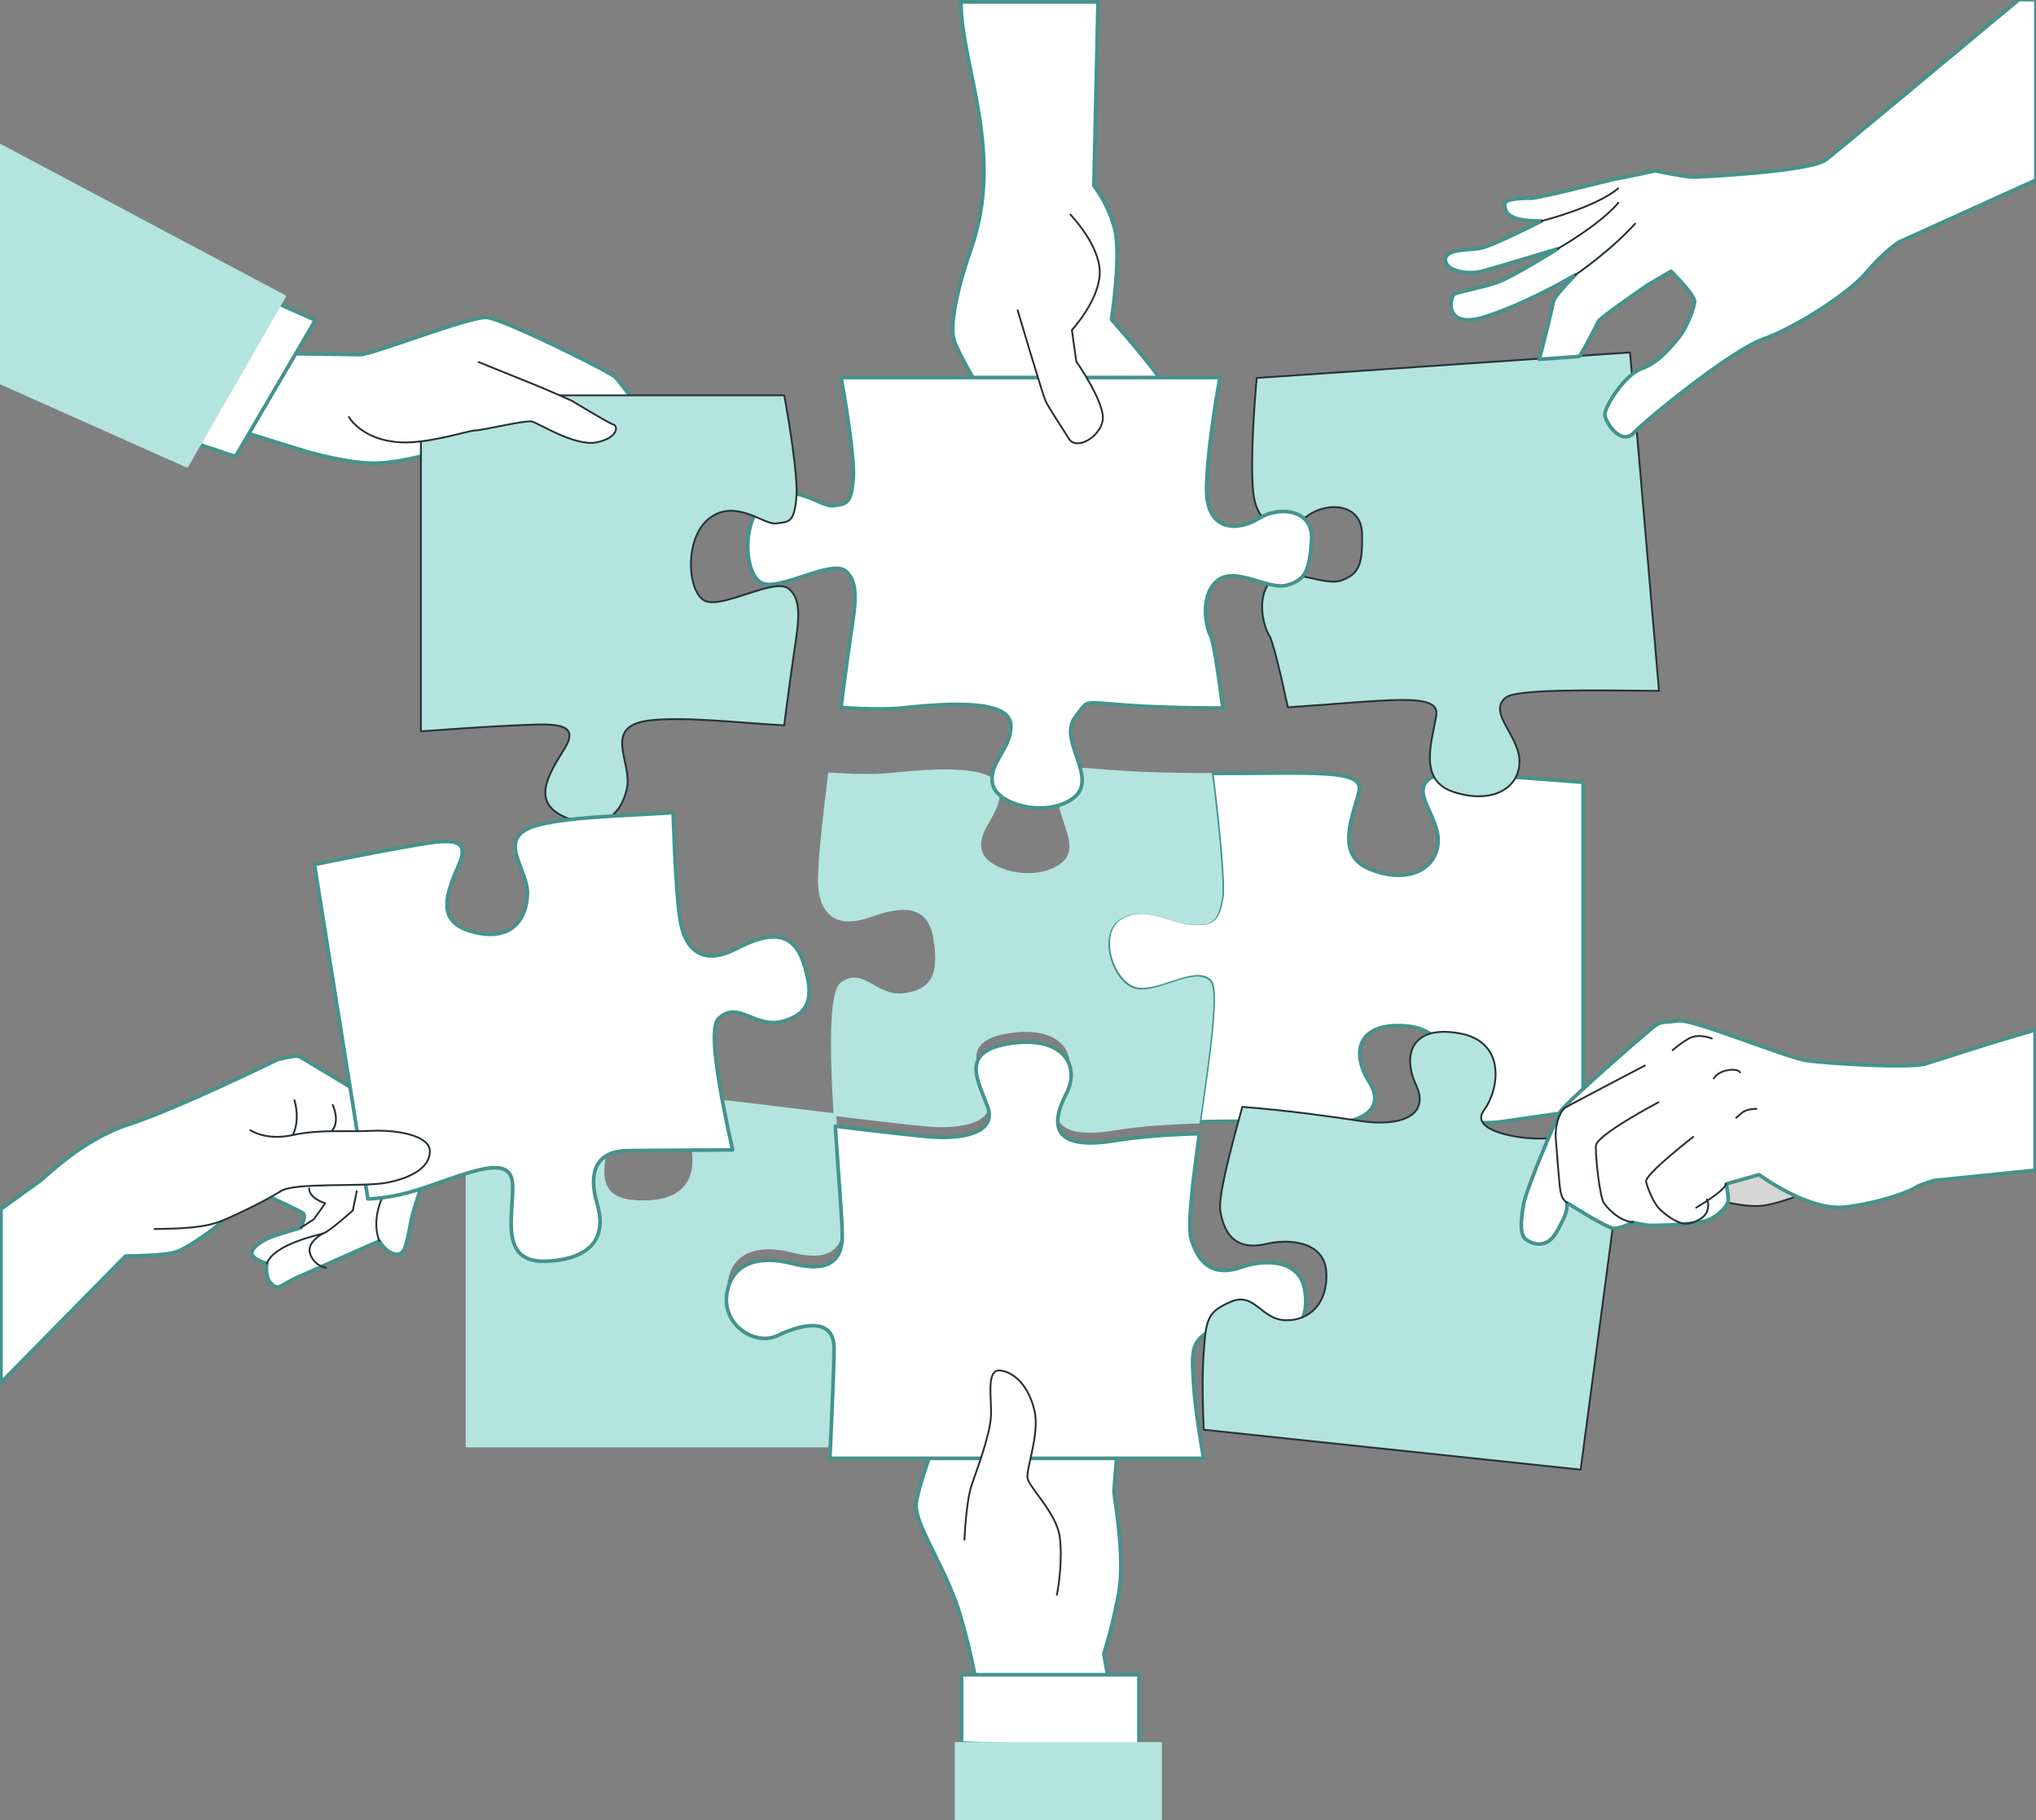
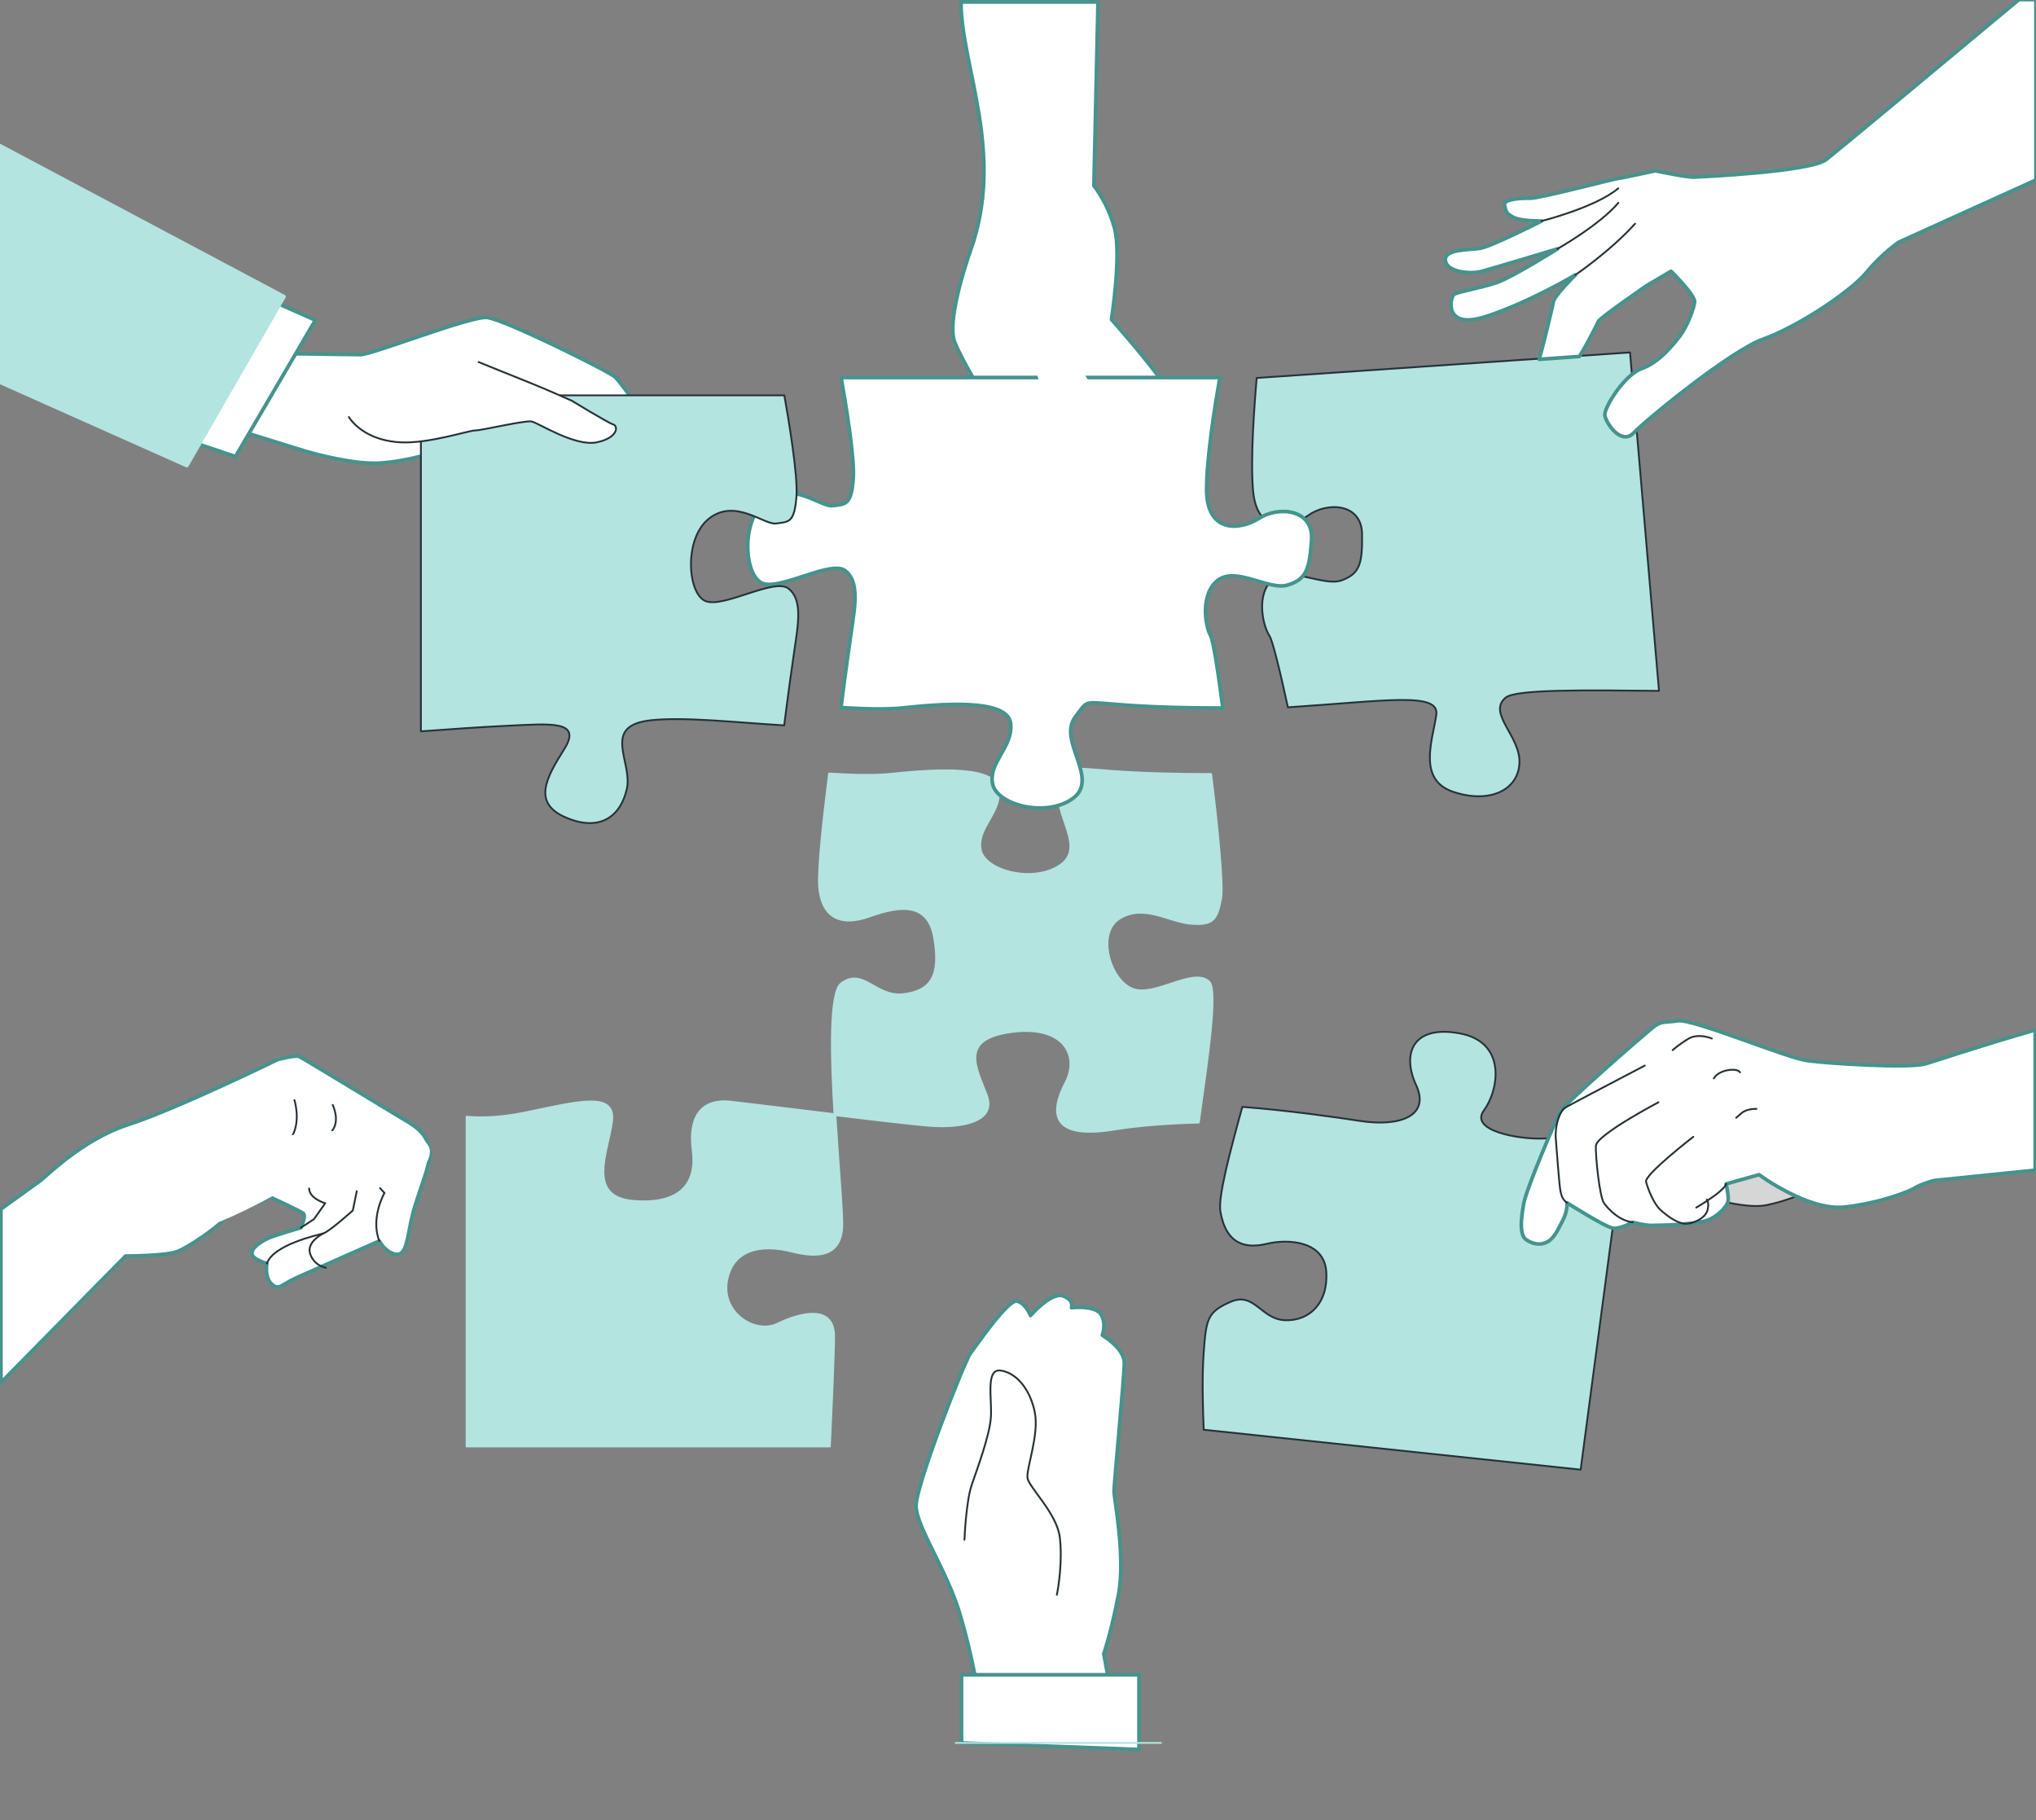
<svg xmlns="http://www.w3.org/2000/svg" width="1114" height="996" viewBox="0 0 1114 996" fill="none">
  <rect x="0" y="0" width="1114" height="996" fill="#808080" stroke="none" />
  <g clip-path="url(#clip0_378_3)">
-     <path d="M866.23 428.092V607.428C856.317 608.813 832.422 612.169 822.033 613.715C808.783 615.705 781.173 613.715 787.788 601.868C794.423 590.022 795.535 563.347 769.018 561.377C742.5 559.405 739.182 576.188 749.135 591.994C759.067 607.801 743.614 615.703 721.505 614.709C707.839 614.087 682.355 613.111 656.274 613.838C661.12 578.994 666.902 541.184 661.855 536.672C653.017 528.77 632.02 545.571 619.884 540.632C607.728 535.696 600.001 510.015 613.249 502.113C626.499 494.211 639.767 504.085 651.905 505.079C664.061 506.055 666.267 503.089 668.49 491.245C669.782 484.354 666.563 451.036 663.007 423.208C717.533 423.349 746.613 420.365 743.614 432.975C740.296 446.791 730.344 467.534 749.135 475.438C767.906 483.34 784.473 477.41 786.697 462.598C788.902 447.785 771.223 433.951 782.267 426.049C788.325 421.718 828.013 425.108 866.23 428.092Z" fill="white" stroke="#45938C" stroke-width="2" stroke-miterlimit="10" stroke-linecap="round" stroke-linejoin="round" />
    <path d="M397.825 700.648C394.508 718.424 413.279 730.271 425.437 724.338C437.593 718.424 456.364 713.488 456.364 731.265C456.364 740.428 455.192 767.477 454.06 791.505H255.305V611.067C262.753 611.743 273.501 611.635 287.346 608.777C316.069 602.862 337.063 596.93 334.86 613.715C332.636 630.515 320.498 655.2 346.996 657.19C373.513 659.162 381.24 646.322 379.034 629.521C376.829 612.739 382.352 600.874 400.031 602.864C408.99 603.858 433.264 606.896 457.059 609.755C458.748 637.957 461.29 665.164 460.793 672.003C459.681 686.813 448.637 688.785 433.164 684.843C417.71 680.881 401.143 682.871 397.825 700.648Z" fill="#B3E4E0" stroke="#B3E4E0" stroke-miterlimit="10" stroke-linecap="round" stroke-linejoin="round" />
    <path d="M668.142 491.609C665.917 503.461 663.711 506.427 651.548 505.451C639.406 504.455 626.129 494.577 612.872 502.483C599.616 510.39 607.347 536.084 619.509 541.025C631.652 545.965 652.66 529.154 661.503 537.062C666.551 541.576 660.768 579.406 655.917 614.268C639.8 614.713 623.462 615.832 609.55 618.107C573.08 624.041 575.288 607.233 583.019 592.412C590.771 577.592 581.925 560.783 553.189 564.745C524.45 568.689 534.387 584.504 539.912 599.324C545.437 614.143 525.544 617.111 510.081 616.135C502.43 615.637 479.734 612.99 456.6 610.183C454.613 577.203 453.777 542.837 460.337 538.058C472.499 529.156 479.119 545.967 494.599 543.993C510.081 542.003 514.493 533.118 511.175 513.36C507.856 493.583 492.393 495.555 475.799 501.489C459.225 507.423 449.286 501.489 448.174 484.697C447.539 475.083 450.52 447.719 453.619 423.269C466.597 424.068 478.662 424.407 487.962 423.411C515.607 420.461 545.437 419.467 546.551 432.313C547.663 445.16 534.389 453.068 536.594 464.92C538.82 476.791 566.445 483.703 580.816 472.826C595.184 461.952 571.971 441.215 581.93 428.369C591.867 415.523 580.816 422.435 646.025 423.411C651.809 423.501 657.354 423.534 662.659 423.534C666.215 451.379 669.435 484.715 668.142 491.609Z" fill="#B3E4E0" stroke="#B3E4E0" stroke-miterlimit="10" stroke-linecap="round" stroke-linejoin="round" />
    <path d="M534.928 925.767C534.928 925.767 532.519 907.831 525.298 883.439C518.077 859.047 501.225 835.372 501.225 823.892C501.225 812.413 527.704 744.975 530.915 740.671C534.125 736.366 551.778 710.54 556.593 711.974C561.407 713.408 563.814 719.866 563.814 719.866C563.814 719.866 575.047 706.952 581.466 709.105C587.885 711.259 586.281 715.562 586.281 715.562C586.281 715.562 599.121 714.127 602.329 719.149C605.54 724.171 603.131 730.627 603.131 730.627C603.131 730.627 615.167 737.802 615.167 745.692C615.167 753.583 609.55 811.695 609.55 816C609.55 820.305 615.969 851.872 611.958 872.677C607.948 893.481 603.933 904.961 603.933 904.961L607.946 927.202L534.928 925.767Z" fill="white" stroke="#45938C" stroke-width="2" stroke-miterlimit="10" stroke-linecap="round" stroke-linejoin="round" />
-     <path d="M695.004 733.809C681.734 734.803 676.213 719.993 664.057 726.901C651.901 733.809 651.901 737.769 653.013 756.524C653.808 770.022 656.885 788.615 658.554 798.011H454.057C455.188 773.982 456.36 746.935 456.36 737.771C456.36 719.995 437.589 724.931 425.434 730.845C413.278 736.777 394.507 724.931 397.822 707.154C401.139 689.378 417.705 687.388 433.16 691.348C448.634 695.29 459.678 693.32 460.79 678.507C461.286 671.669 458.744 644.462 457.056 616.259C480.175 619.066 502.861 621.711 510.507 622.209C525.961 623.186 545.846 620.219 540.323 605.409C534.799 590.598 524.869 574.792 553.593 570.85C582.316 566.89 591.154 583.69 583.408 598.501C575.681 613.311 573.475 630.114 609.925 624.182C623.83 621.909 640.157 620.789 656.268 620.345C652.632 646.452 649.535 670.888 651.899 678.507C657.44 696.284 668.484 697.262 679.528 693.32C690.572 689.378 710.455 688.382 713.772 705.164C717.092 721.963 708.254 732.831 695.004 733.809Z" fill="white" stroke="#45938C" stroke-width="2" stroke-miterlimit="10" stroke-linecap="round" stroke-linejoin="round" />
    <path d="M527.705 842.545C527.705 842.545 528.507 821.74 531.718 812.414C534.928 803.087 541.347 785.868 542.149 775.825C542.951 765.781 538.939 748.562 547.766 749.999C556.593 751.435 563.814 760.759 566.221 772.956C568.629 785.153 561.406 803.804 562.208 808.828C563.01 813.85 578.256 828.198 579.86 841.113C581.464 854.027 579.058 869.092 578.256 872.68" fill="white" />
    <path d="M527.705 842.545C527.705 842.545 528.507 821.74 531.718 812.414C534.928 803.087 541.347 785.868 542.149 775.825C542.951 765.781 538.939 748.562 547.766 749.999C556.593 751.435 563.814 760.759 566.221 772.956C568.629 785.153 561.406 803.804 562.208 808.828C563.01 813.85 578.256 828.198 579.86 841.113C581.464 854.027 579.058 869.092 578.256 872.68" stroke="#263238" stroke-miterlimit="10" stroke-linecap="round" stroke-linejoin="round" />
    <path d="M526.102 916.439H623.193V957.331L526.102 953.746V916.439Z" fill="white" stroke="#45938C" stroke-width="2" stroke-miterlimit="10" stroke-linecap="round" stroke-linejoin="round" />
-     <path d="M635.229 953.746H522.891V997.218H635.229V953.746Z" fill="#B3E4E0" stroke="#B3E4E0" stroke-miterlimit="10" stroke-linecap="round" stroke-linejoin="round" />
+     <path d="M635.229 953.746H522.891H635.229V953.746Z" fill="#B3E4E0" stroke="#B3E4E0" stroke-miterlimit="10" stroke-linecap="round" stroke-linejoin="round" />
    <path d="M889.082 621.408L864.852 804.206L658.622 782.355C658.201 772.849 657.593 754.061 658.58 740.575C659.943 721.834 660.465 717.902 673.447 712.321C686.427 706.739 689.963 722.03 703.269 722.438C716.554 722.862 726.763 712.998 725.68 695.966C724.595 678.951 704.719 677.847 693.232 680.6C681.746 683.353 670.907 681.221 667.743 662.985C666.398 655.17 672.692 631.228 679.739 605.687C705.735 607.707 730.914 611.36 744.402 613.414C766.225 616.728 782.612 610.505 774.83 593.765C767.028 577.022 772.531 560.703 798.605 565.452C824.679 570.199 820.063 596.573 811.915 607.637C803.787 618.705 830.944 623.585 844.364 623.003C854.884 622.559 879.056 621.74 889.082 621.408Z" fill="#B3E4E0" stroke="#263238" stroke-miterlimit="10" stroke-linecap="round" stroke-linejoin="round" />
    <path d="M930.578 654.189C930.578 654.189 954.346 661.869 966.262 659.504C978.177 657.14 988.132 652.355 988.132 652.355L965.698 635.875L938.786 644.445L930.578 654.189Z" fill="#D6D6D6" stroke="#263238" stroke-miterlimit="10" stroke-linecap="round" stroke-linejoin="round" />
    <path d="M1113.57 563.615C1082.72 572.459 1057.74 580.953 1053.54 582.139C1044.37 584.72 999.974 581.969 988.543 580.336C977.111 578.702 926.165 557.344 918.073 558.583C909.981 559.822 909.072 558.344 903.965 562.555C898.859 566.766 856.066 603.774 853.519 608.65C850.972 613.526 835.203 650.203 833.636 658.964C832.07 667.725 831.451 675.87 835.031 678.328C838.611 680.786 842.805 681.685 846.704 679.547C850.603 677.41 852.686 672.316 855.232 667.44C857.779 662.564 857.393 658.165 857.393 658.165C857.393 658.165 878.891 671.87 882.864 672.137C886.837 672.406 893.333 668.842 893.333 668.842C893.333 668.842 899.734 670.506 903.241 670.557C906.748 670.609 928.277 670.093 934.404 667.675C940.531 665.257 945.547 659.685 945.604 656.548C945.662 653.412 944.479 647.853 944.479 647.853L962.468 642.787C962.468 642.787 989.233 662.635 1009.04 660.524C1028.84 658.414 1045.46 651.655 1047.95 649.914C1050.43 648.173 1058.19 645.988 1058.19 645.988L1113.56 640.335V563.615H1113.57Z" fill="white" stroke="#45938C" stroke-width="2" stroke-miterlimit="10" stroke-linecap="round" stroke-linejoin="round" />
    <path d="M926.483 622.074C926.483 622.074 899.667 642.797 900.647 646.681C901.628 650.566 904.869 658.665 908.318 661.852C911.767 665.04 917.072 669.093 921.508 669.577C925.944 670.061 932.907 666.715 934.152 662.552C935.4 658.388 933.916 656.378 933.916 656.378" stroke="#263238" stroke-miterlimit="10" stroke-linecap="round" stroke-linejoin="round" />
    <path d="M928.102 660.789C928.102 660.789 943.234 652.023 944.482 647.857" stroke="#263238" stroke-miterlimit="10" stroke-linecap="round" stroke-linejoin="round" />
    <path d="M907.42 603.178C907.42 603.178 873.405 621.076 873.176 627.032C872.949 632.988 875.23 654.876 877.621 658.364C877.621 658.364 883.997 667.661 893.333 668.846" stroke="#263238" stroke-miterlimit="10" stroke-linecap="round" stroke-linejoin="round" />
    <path d="M899.958 583.096C899.958 583.096 859.684 604.141 856.492 606.081C853.297 608.022 850.692 616.033 851.262 623.153C851.831 630.272 853.043 646.915 853.671 650.899C854.299 654.881 855.317 656.674 857.396 658.17" stroke="#263238" stroke-miterlimit="10" stroke-linecap="round" stroke-linejoin="round" />
    <path d="M936.606 568.27C936.606 568.27 929.296 565.129 923.855 568.394C918.414 571.659 915.201 574.643 915.201 574.643" stroke="#263238" stroke-miterlimit="10" stroke-linecap="round" stroke-linejoin="round" />
    <path d="M952.049 586.798C950.683 584.16 940.488 585.142 937.719 590.14" stroke="#263238" stroke-miterlimit="10" stroke-linecap="round" stroke-linejoin="round" />
    <path d="M961.035 606.8C961.035 606.8 955.896 606.516 952.923 609.085C949.951 611.655 949.951 611.655 949.951 611.655" stroke="#263238" stroke-miterlimit="10" stroke-linecap="round" stroke-linejoin="round" />
    <path d="M891.862 192.846L907.716 378.05C869.357 377.683 829.493 377.008 823.823 381.743C813.485 390.376 832.294 402.964 831.36 417.884C830.407 432.804 814.394 439.85 795.004 433.25C775.594 426.653 783.746 405.291 785.874 391.287C787.787 378.51 759.046 383.468 704.667 387.048C700.428 367.301 696.23 350.381 694.63 347.997C690.816 342.309 687.1 324.734 696.415 317.168C705.746 309.583 724.47 321.18 734.122 317.563C743.791 313.927 745.569 308.854 745.244 292.025C744.901 275.217 726.014 274.514 715.594 282.173C705.171 289.814 687.63 292.013 685.605 268.372C684.132 251.162 686.302 221.604 687.608 206.822L891.862 192.846Z" fill="#B3E4E0" stroke="#263238" stroke-miterlimit="10" stroke-linecap="round" stroke-linejoin="round" />
    <path d="M1104.69 -0.242C1061.32 35.913 1004.55 83.177 999.27 87.28C990.63 93.995 931.066 96.718 927.056 96.914C923.046 97.109 905.73 93.457 905.73 93.457C905.73 93.457 887.669 97.394 885.074 97.701C882.478 98.007 842.098 108.607 837.263 108.483C832.428 108.36 822.402 108.848 823.213 112.224C824.022 115.601 823.9 116.866 828.251 118.991C832.604 121.116 843.453 120.947 843.453 120.947C843.453 120.947 816.146 134.865 809.772 135.895C803.4 136.925 790.079 136.136 790.872 142.57C791.667 149.004 804.398 150.002 809.946 148.654C815.493 147.305 852.222 136.164 852.222 136.164C852.222 136.164 827.62 151.568 819.352 154.488C811.084 157.409 797.747 159.678 795.62 161.04C793.49 162.403 789.392 180.942 813.25 173.128C837.107 165.311 861.943 150.435 861.943 150.435C861.943 150.435 850.569 161.777 849.963 165.044C849.468 167.713 845.019 186.719 842.151 196.627L864.175 195.053C869.184 186.96 873.74 177.578 874.555 175.892C875.627 173.683 901.3 156.068 901.3 156.068L914.31 148.421C914.31 148.421 927.573 161.44 927.201 165.233C926.829 169.028 923.008 178.922 919.093 183.968C915.176 189.014 907.704 198.368 898.255 201.707C888.806 205.045 877.635 223.031 878.087 227.145C878.539 231.258 886.968 244.152 893.959 236.8C900.953 229.447 947.121 191.773 964.841 185.516C982.56 179.257 1011.78 160.393 1021.15 149.146C1030.52 137.901 1039.03 132.451 1039.03 132.451L1113.97 98.491V-0.242H1104.69Z" fill="white" stroke="#45938C" stroke-width="2" stroke-miterlimit="10" stroke-linecap="round" stroke-linejoin="round" />
    <path d="M861.941 150.436C861.941 150.436 880.87 137.645 894.622 122.41Z" fill="white" />
    <path d="M861.941 150.436C861.941 150.436 880.87 137.645 894.622 122.41" stroke="#263238" stroke-miterlimit="10" stroke-linecap="round" stroke-linejoin="round" />
    <path d="M852.223 136.163C852.223 136.163 875.162 123.177 885.48 110.986Z" fill="white" />
    <path d="M852.223 136.163C852.223 136.163 875.162 123.177 885.48 110.986" stroke="#263238" stroke-miterlimit="10" stroke-linecap="round" stroke-linejoin="round" />
    <path d="M843.451 120.948C843.451 120.948 872.968 113.576 885.4 103.08Z" fill="white" />
    <path d="M843.451 120.948C843.451 120.948 872.968 113.576 885.4 103.08" stroke="#263238" stroke-miterlimit="10" stroke-linecap="round" stroke-linejoin="round" />
    <path d="M644.262 233.664C642.658 227.208 638.646 222.186 638.646 222.186C638.646 222.186 642.658 223.62 639.448 215.011C636.237 206.401 608.153 174.836 608.153 174.836C608.153 174.836 613.77 138.964 609.757 124.616C605.745 110.268 598.524 101.658 598.524 101.658L600.779 1.08H525.804C525.933 36.556 550.051 83.513 531.122 136.811C527.408 147.271 518.285 176.269 522.295 187.031C526.308 197.792 551.985 241.556 557.602 245.142C563.219 248.73 614.574 269.534 623.402 268.817C632.229 268.1 630.623 260.207 629.821 257.339C629.018 254.468 629.019 254.468 629.019 254.468C629.019 254.468 641.856 257.339 642.661 251.598C643.463 245.859 637.846 241.554 637.846 241.554C637.846 241.554 645.867 240.12 644.262 233.664Z" fill="white" stroke="#45938C" stroke-width="2" stroke-miterlimit="10" stroke-linecap="round" stroke-linejoin="round" />
    <path d="M717.631 295.471C716.519 312.272 714.314 317.208 704.361 320.174C694.429 323.122 676.75 310.282 666.799 317.208C656.867 324.116 659.073 341.893 662.39 347.825C663.78 350.311 666.523 367.466 669.065 387.446C663.763 387.446 658.219 387.41 652.44 387.322C587.269 386.346 598.311 379.438 588.38 392.276C578.428 405.117 601.63 425.841 587.269 436.71C572.907 447.578 545.298 440.67 543.072 428.808C540.866 416.961 554.136 409.059 553.024 396.218C551.913 383.378 522.097 384.372 494.466 387.32C485.168 388.314 473.113 387.978 460.141 387.179C462.445 368.868 464.809 352.193 465.742 345.853C467.948 331.024 470.172 318.184 462.425 312.27C454.698 306.337 427.087 323.12 417.136 319.178C407.204 315.218 404.98 284.601 419.342 273.748C433.704 262.88 449.177 277.691 455.812 276.696C462.427 275.72 465.745 276.696 466.856 261.884C467.71 250.34 462.525 219.58 460.221 206.58H667.439C664.877 221.231 660.189 250.553 660.189 267.816C660.189 291.525 677.868 290.531 688.912 283.623C699.952 276.698 718.723 278.686 717.631 295.471Z" fill="white" stroke="#45938C" stroke-width="2" stroke-miterlimit="10" stroke-linecap="round" stroke-linejoin="round" />
    <path d="M556.799 169.813C556.799 169.813 570.441 215.729 572.045 219.316C573.649 222.904 580.872 233.665 584.883 240.121C588.895 246.577 601.733 239.404 603.34 230.077C604.946 220.751 588.895 197.793 588.895 197.793L586.489 180.574C586.489 180.574 601.735 164.074 601.735 149.007C601.735 133.939 585.687 117.439 585.687 117.439" fill="white" />
-     <path d="M556.799 169.813C556.799 169.813 570.441 215.729 572.045 219.316C573.649 222.904 580.872 233.665 584.883 240.121C588.895 246.577 601.733 239.404 603.34 230.077C604.946 220.751 588.895 197.793 588.895 197.793L586.489 180.574C586.489 180.574 601.735 164.074 601.735 149.007C601.735 133.939 585.687 117.439 585.687 117.439" stroke="#263238" stroke-miterlimit="10" stroke-linecap="round" stroke-linejoin="round" />
    <path d="M156.023 193.463C156.023 193.463 190.891 194.051 197.261 194.051C203.631 194.051 257.314 172.9 266.413 173.712C275.512 174.525 332.837 202.999 336.475 206.254C340.116 209.509 367.411 246.93 364.681 252.623C361.952 258.318 353.762 259.944 353.762 259.944L347.392 257.504C347.392 257.504 343.754 261.571 337.384 262.384C331.014 263.197 323.735 259.944 323.735 259.944C323.735 259.944 317.365 263.199 311.907 263.199C306.448 263.199 300.078 257.504 300.078 257.504H287.341C287.341 257.504 293.711 264.012 292.8 266.452C291.89 268.892 287.341 271.332 280.971 268.892C274.601 266.452 268.234 259.129 268.234 259.129L240.027 246.926C240.027 246.926 222.738 252.621 207.271 253.434C191.802 254.247 167.236 246.926 167.236 246.926L132.916 236.295L156.023 193.463Z" fill="white" stroke="#45938C" stroke-width="2" stroke-miterlimit="10" stroke-linecap="round" stroke-linejoin="round" />
    <path d="M434.672 355.607C433.738 361.947 431.374 378.622 429.07 396.933C403.566 395.405 374.545 392.156 356.23 394.126C328.619 397.074 346.298 416.841 342.98 431.651C339.663 446.462 328.619 455.36 309.848 447.458C291.057 439.556 298.784 425.721 308.736 409.915C318.689 394.126 301.009 396.098 278.901 397.074C264.361 397.731 243.106 399.241 230.295 400.2V216.334H429.151C431.454 229.334 436.639 260.094 435.786 271.638C434.674 286.45 431.356 285.472 424.741 286.45C418.106 287.444 402.633 272.634 388.271 283.502C373.91 294.353 376.135 324.972 386.066 328.932C396.018 332.874 423.627 316.091 431.354 322.024C439.101 327.938 436.877 340.776 434.672 355.607Z" fill="#B3E4E0" stroke="#263238" stroke-miterlimit="10" stroke-linecap="round" stroke-linejoin="round" />
    <path d="M261.861 198.117C261.861 198.117 281.88 206.253 290.068 209.505C298.256 212.758 312.816 219.268 312.816 219.268C312.816 219.268 332.834 231.471 335.564 232.284C338.293 233.097 338.293 239.605 326.464 242.047C314.636 244.487 294.617 231.471 290.979 230.658C287.339 229.846 263.682 235.539 260.043 235.539C256.403 235.539 234.566 242.861 219.097 242.047C203.628 241.234 194.529 233.911 190.891 228.216" fill="white" />
    <path d="M261.861 198.117C261.861 198.117 281.88 206.253 290.068 209.505C298.256 212.758 312.816 219.268 312.816 219.268C312.816 219.268 332.834 231.471 335.564 232.284C338.293 233.097 338.293 239.605 326.464 242.047C314.636 244.487 294.617 231.471 290.979 230.658C287.339 229.846 263.682 235.539 260.043 235.539C256.403 235.539 234.566 242.861 219.097 242.047C203.628 241.234 194.529 233.911 190.891 228.216" stroke="#263238" stroke-miterlimit="10" stroke-linecap="round" stroke-linejoin="round" />
    <path d="M172.539 175.202L128.837 249.826L100.811 240.42L150.856 165.576L172.539 175.202Z" fill="white" stroke="#45938C" stroke-width="2" stroke-miterlimit="10" stroke-linecap="round" stroke-linejoin="round" />
    <path d="M-0.074 79.699V209.145L102.22 254.774L155.405 162.323L-0.074 79.699Z" fill="#B3E4E0" stroke="#B3E4E0" stroke-width="2" stroke-miterlimit="10" stroke-linecap="round" stroke-linejoin="round" />
    <path d="M235.208 630.138C234.406 623.747 231.129 618.726 224.053 614.457C216.974 610.19 165.441 578.902 163.667 578.085C161.894 577.268 152.046 579.75 152.046 579.75C152.046 579.75 96.573 606.851 70.356 615.333C44.139 623.815 23.991 645.13 21.518 646.496C20.888 646.845 18.35 648.793 0.52 661.619V756.556L68.683 687.306C68.683 687.306 90.542 687.35 97.045 684.83C103.549 682.31 118.641 671.709 122.044 667.759C125.446 663.809 130.82 662.273 137.323 659.753C143.827 657.233 147.873 655.084 147.873 655.084C147.873 655.084 163.83 662.442 165.817 663.86C167.804 665.279 164.592 671.824 164.592 671.824C164.592 671.824 150.484 675.854 146.667 677.607C142.851 679.36 137.448 682.888 137.849 686.083C138.25 689.278 146.028 691.36 146.028 691.36C146.028 691.36 144.586 698.722 148.548 702.557C152.509 706.39 153.895 703.015 161.528 699.511C169.161 696.007 207.541 679.085 207.541 679.085C207.541 679.085 211.016 685.705 216.807 686.368C222.598 687.031 222.736 677.061 225.576 665.326C228.413 653.594 236.012 636.528 235.208 630.138Z" fill="white" stroke="#45938C" stroke-width="2" stroke-miterlimit="10" stroke-linecap="round" stroke-linejoin="round" />
    <path d="M161.102 601.988C161.102 601.988 164.522 612.596 160.166 621.123" stroke="#263238" stroke-miterlimit="10" stroke-linecap="round" stroke-linejoin="round" />
    <path d="M182.032 604.615C182.032 604.615 186.151 613.037 181.838 618.573" stroke="#263238" stroke-miterlimit="10" stroke-linecap="round" stroke-linejoin="round" />
    <path d="M207.939 650.174L210.357 652.793C210.357 652.793 202.586 666.267 207.536 679.086" stroke="#263238" stroke-miterlimit="10" stroke-linecap="round" stroke-linejoin="round" />
    <path d="M195.202 651.826L193.048 662.372C193.048 662.372 180.172 673.995 176.812 674.953C173.452 675.913 149.738 681.033 146.023 691.361" stroke="#263238" stroke-miterlimit="10" stroke-linecap="round" stroke-linejoin="round" />
    <path d="M164.588 671.828L171.791 667.122L177.936 658.415C177.936 658.415 169.271 655.925 169.126 650.34" stroke="#263238" stroke-miterlimit="10" stroke-linecap="round" stroke-linejoin="round" />
    <path d="M176.811 674.955C176.811 674.955 167.377 679.636 169.739 686.244C172.101 692.851 178.334 693.718 178.334 693.718" stroke="#263238" stroke-miterlimit="10" stroke-linecap="round" stroke-linejoin="round" />
-     <path d="M427.961 558.941C412.955 562.851 403.747 547.057 393.121 557.403C387.389 562.963 393.654 596.859 400.839 629.236C376.83 629.418 352.32 629.483 343.294 629.633C325.479 629.902 321.892 642.344 326.731 658.678C331.575 675.031 325.958 688.72 299.396 690.124C272.849 691.508 280.955 665.537 280.498 648.623C280.024 631.731 260.179 640.26 232.681 649.748C219.429 654.332 208.808 655.796 201.326 656.071L172.055 473.074C184.585 470.502 205.388 466.319 219.676 463.827C241.408 460.062 258.595 455.873 251.244 472.761C243.897 489.667 238.438 504.34 258.289 509.786C278.123 515.234 287.646 505.027 288.586 489.946C289.524 474.864 268.895 457.534 295.76 451.122C313.577 446.853 342.82 446.397 368.31 444.68C369.112 469.263 370.494 496.715 372.644 506.145C376.402 522.619 387.173 527.232 402.633 519.264C418.113 511.292 433.098 507.386 439.513 526.533C445.923 545.666 442.962 555.015 427.961 558.941Z" fill="white" stroke="#45938C" stroke-width="2" stroke-miterlimit="10" stroke-linecap="round" stroke-linejoin="round" />
    <path d="M137.004 618.469C137.004 618.469 145.397 624.345 160.165 621.12C174.932 617.895 189.184 619.449 203.025 618.807C216.863 618.164 235.335 621.162 235.21 630.136C235.086 639.108 224.523 644.773 211.328 647.219C198.134 649.665 161.593 646.863 153.717 651.761C145.841 656.659 131.691 663.679 122.043 667.761C112.394 671.84 100.343 672.305 84.504 672.526" fill="white" />
-     <path d="M137.004 618.469C137.004 618.469 145.397 624.345 160.165 621.12C174.932 617.895 189.184 619.449 203.025 618.807C216.863 618.164 235.335 621.162 235.21 630.136C235.086 639.108 224.523 644.773 211.328 647.219C198.134 649.665 161.593 646.863 153.717 651.761C145.841 656.659 131.691 663.679 122.043 667.761C112.394 671.84 100.343 672.305 84.504 672.526" stroke="#263238" stroke-miterlimit="10" stroke-linecap="round" stroke-linejoin="round" />
  </g>
  <defs>
    <clipPath id="clip0_378_3">
      <rect width="1114" height="996" fill="white" />
    </clipPath>
  </defs>
</svg>